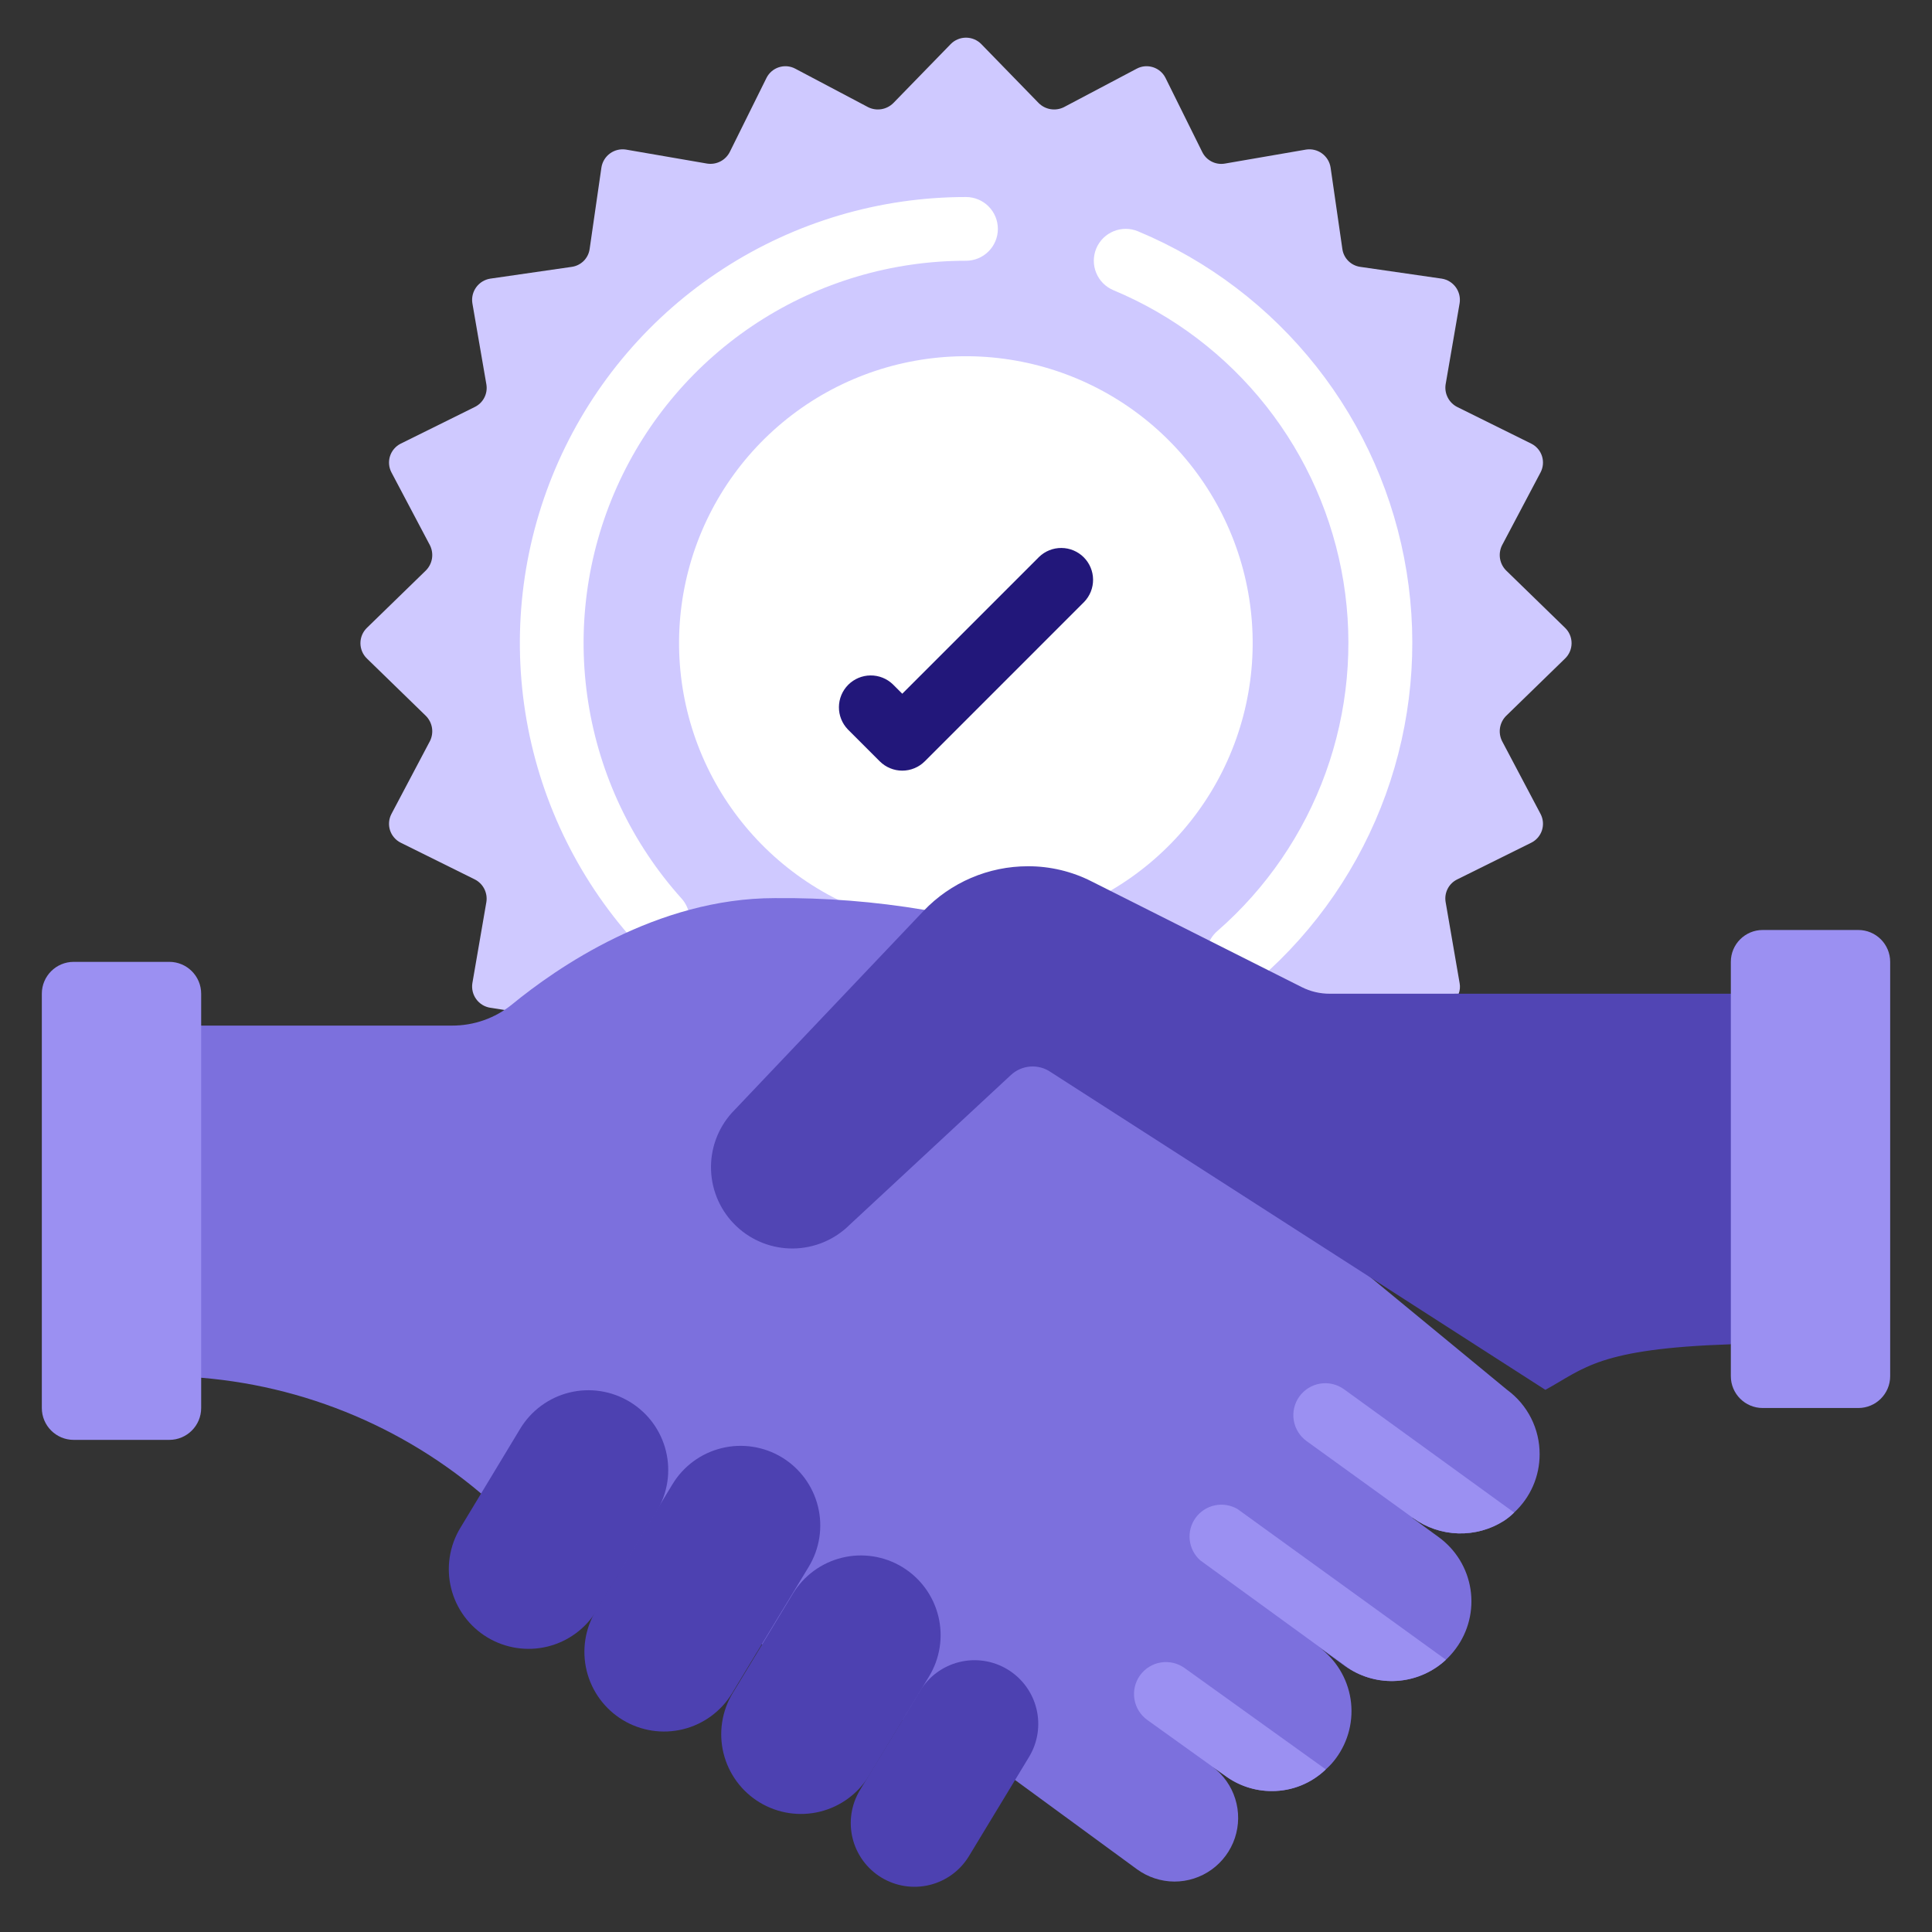
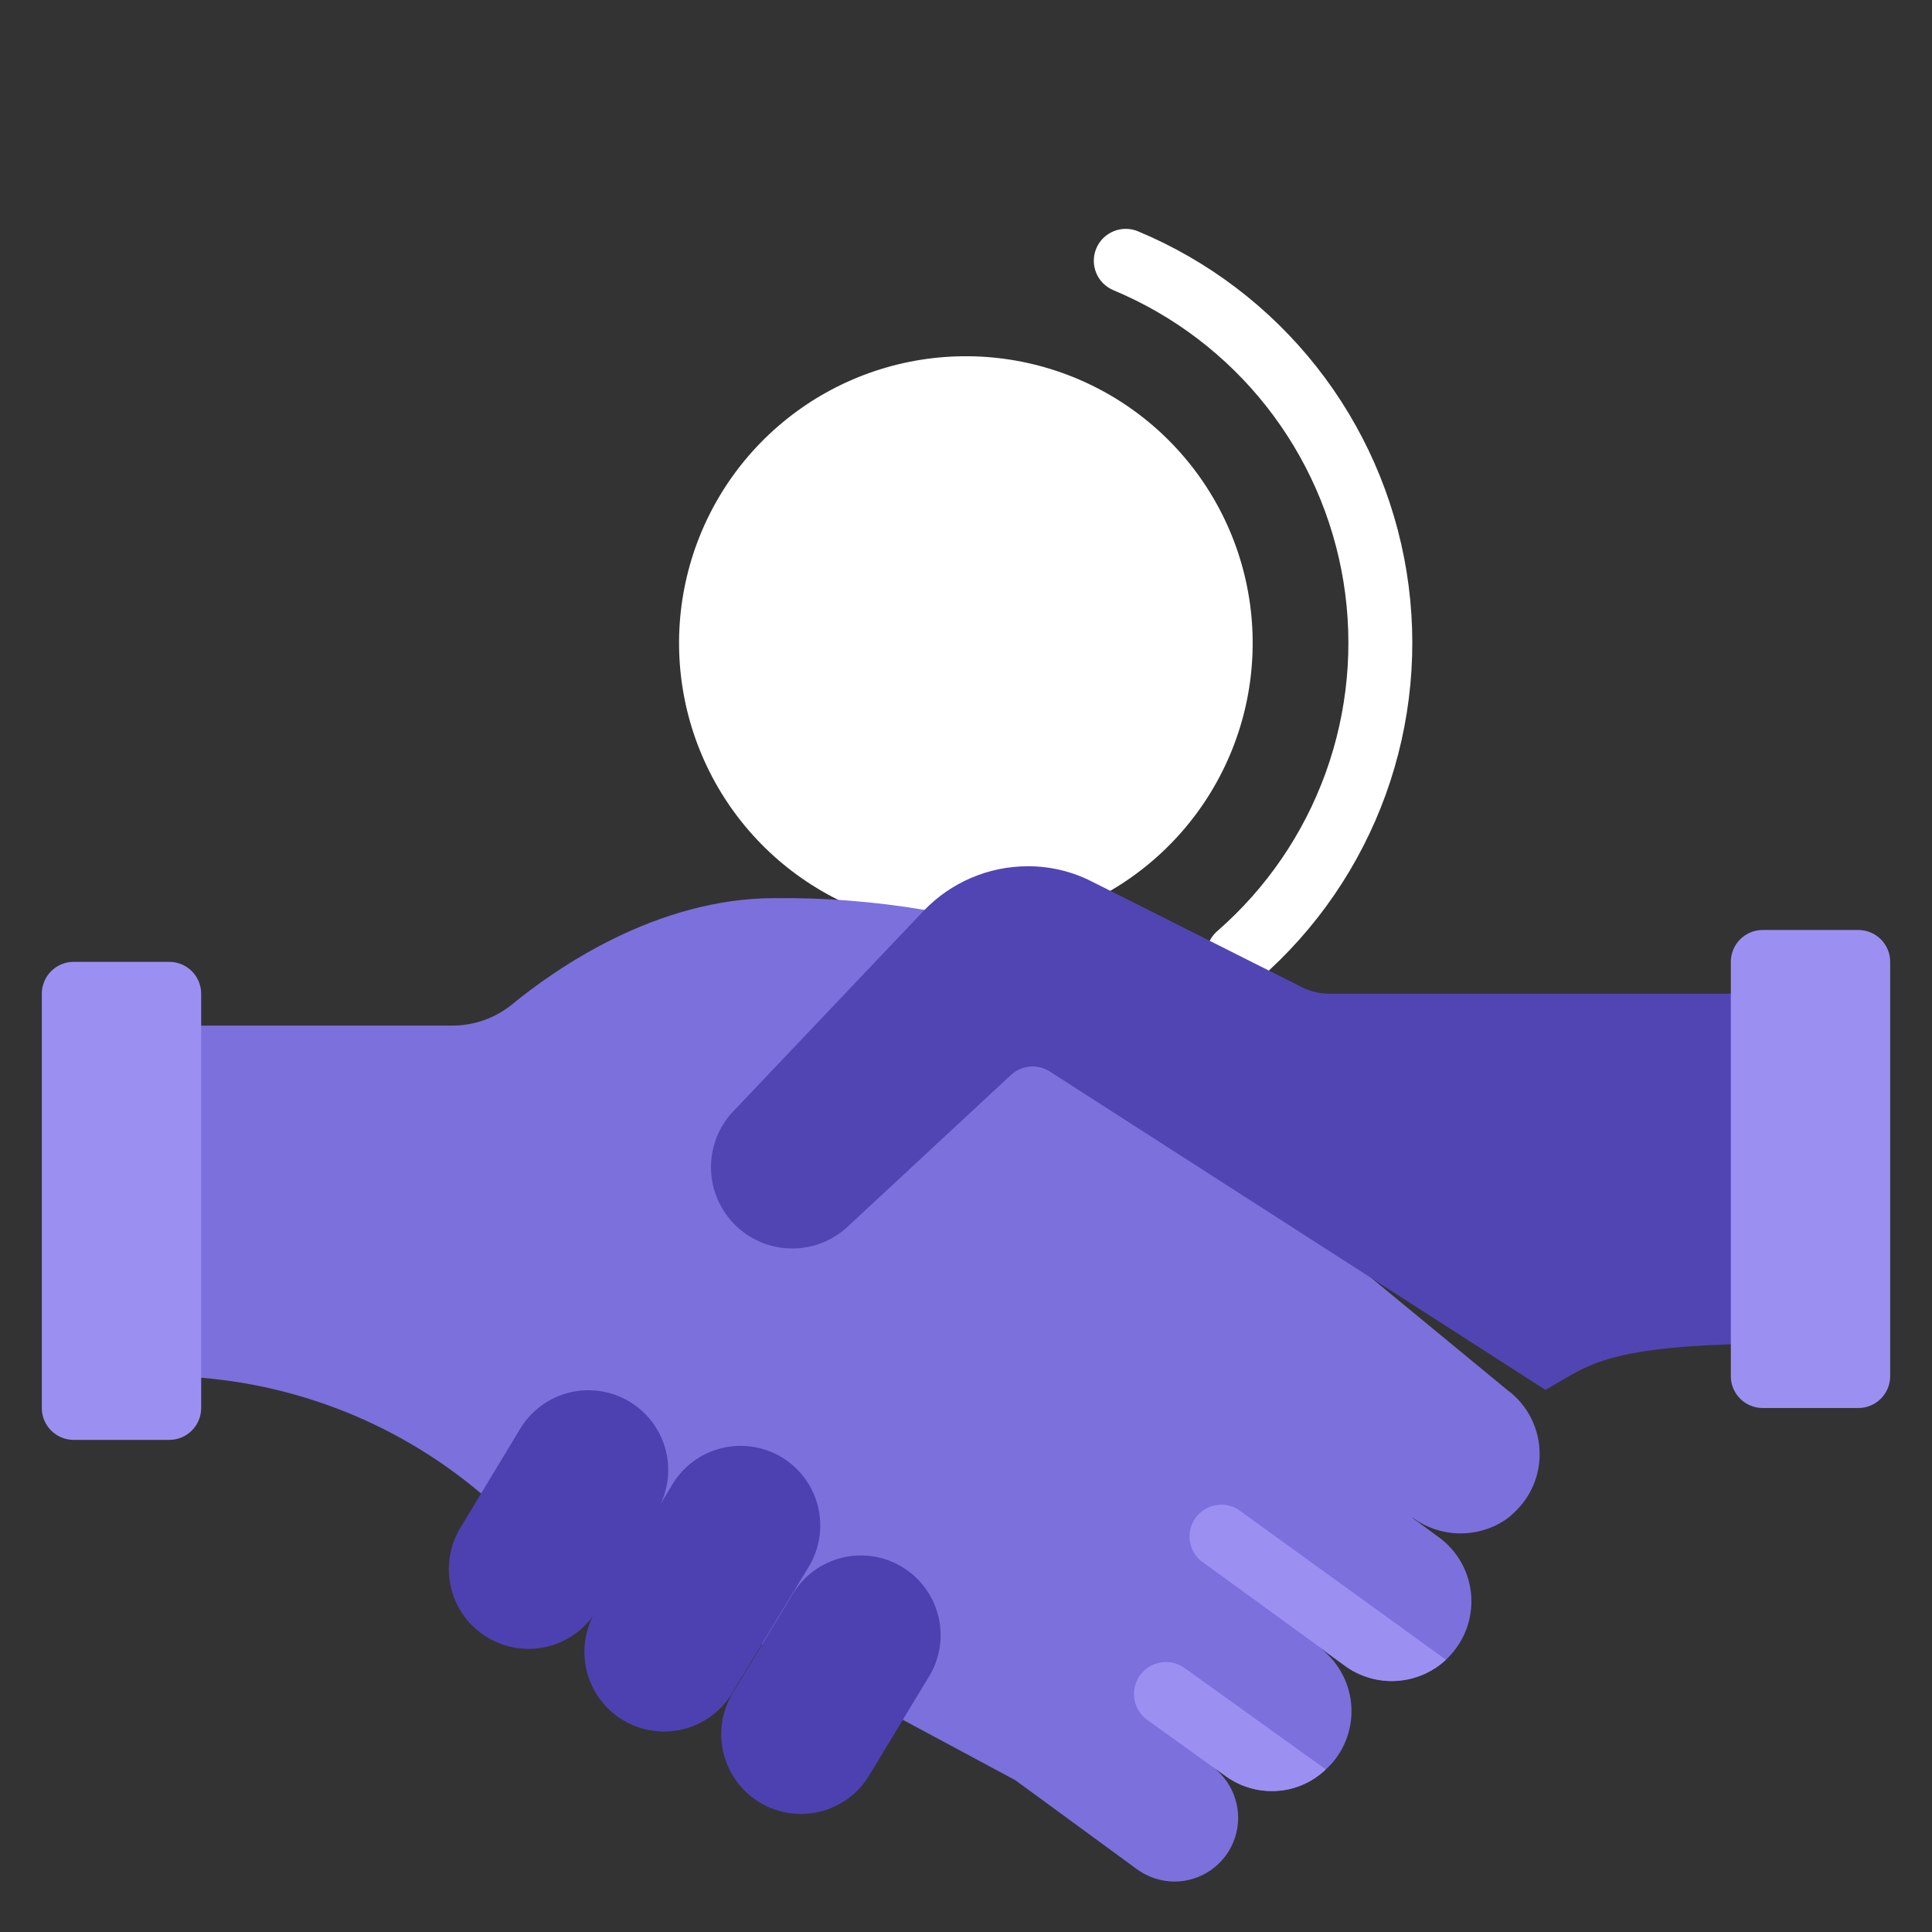
<svg xmlns="http://www.w3.org/2000/svg" width="97" height="97" viewBox="0 0 97 97" fill="none">
  <rect x="0" y="0" width="97" height="97" fill="#333333" stroke="none" />
-   <path d="M25.332 50.708L24.612 50.596C24.33 50.551 24.078 50.396 23.91 50.165C23.742 49.934 23.672 49.646 23.716 49.364L24.42 45.284C24.455 45.056 24.416 44.824 24.31 44.619C24.203 44.415 24.035 44.25 23.828 44.148L20.116 42.308C19.99 42.245 19.878 42.157 19.787 42.05C19.695 41.943 19.625 41.819 19.582 41.685C19.539 41.551 19.523 41.41 19.535 41.27C19.547 41.129 19.587 40.993 19.652 40.868L21.588 37.204C21.69 36.998 21.725 36.765 21.688 36.538C21.65 36.312 21.543 36.102 21.38 35.94L18.42 33.06C18.317 32.96 18.236 32.841 18.18 32.709C18.125 32.577 18.096 32.435 18.096 32.292C18.096 32.149 18.125 32.007 18.18 31.875C18.236 31.743 18.317 31.624 18.42 31.524L21.38 28.644C21.543 28.482 21.65 28.272 21.688 28.046C21.725 27.819 21.69 27.586 21.588 27.38L19.652 23.716C19.587 23.591 19.547 23.455 19.535 23.314C19.523 23.174 19.539 23.033 19.582 22.899C19.625 22.765 19.695 22.641 19.787 22.534C19.878 22.427 19.99 22.339 20.116 22.276L23.828 20.438C24.037 20.338 24.208 20.174 24.314 19.969C24.421 19.764 24.458 19.53 24.42 19.302L23.716 15.222C23.672 14.94 23.742 14.652 23.91 14.421C24.078 14.19 24.33 14.035 24.612 13.99L28.708 13.398C28.934 13.366 29.144 13.261 29.306 13.1C29.468 12.938 29.572 12.728 29.604 12.502L30.196 8.406C30.241 8.124 30.396 7.871 30.627 7.703C30.858 7.535 31.146 7.466 31.428 7.51L35.508 8.214C35.736 8.248 35.968 8.21 36.173 8.103C36.377 7.997 36.542 7.828 36.644 7.622L38.484 3.91C38.547 3.784 38.635 3.672 38.742 3.58C38.849 3.488 38.973 3.419 39.107 3.376C39.241 3.333 39.382 3.317 39.522 3.328C39.663 3.34 39.799 3.38 39.924 3.446L43.588 5.382C43.794 5.484 44.027 5.518 44.254 5.481C44.48 5.444 44.69 5.336 44.852 5.174L47.732 2.214C47.832 2.111 47.952 2.03 48.084 1.975C48.215 1.919 48.357 1.891 48.5 1.891C48.643 1.891 48.785 1.919 48.917 1.975C49.048 2.03 49.168 2.111 49.268 2.214L52.148 5.174C52.31 5.336 52.52 5.444 52.746 5.481C52.973 5.518 53.206 5.484 53.412 5.382L57.076 3.446C57.201 3.38 57.337 3.34 57.478 3.328C57.618 3.317 57.759 3.333 57.893 3.376C58.027 3.419 58.151 3.488 58.258 3.58C58.365 3.672 58.453 3.784 58.516 3.91L60.356 7.622C60.455 7.83 60.62 8.001 60.825 8.108C61.03 8.215 61.264 8.252 61.492 8.214L65.572 7.51C65.854 7.466 66.142 7.535 66.373 7.703C66.604 7.871 66.759 8.124 66.804 8.406L67.396 12.502C67.428 12.728 67.532 12.938 67.694 13.1C67.856 13.261 68.066 13.366 68.292 13.398L72.388 13.99C72.67 14.035 72.922 14.19 73.09 14.421C73.258 14.652 73.328 14.94 73.284 15.222L72.58 19.302C72.545 19.529 72.584 19.762 72.691 19.966C72.797 20.171 72.966 20.336 73.172 20.438L76.884 22.276C77.01 22.339 77.122 22.427 77.214 22.534C77.305 22.641 77.375 22.765 77.418 22.899C77.461 23.033 77.477 23.174 77.465 23.314C77.453 23.455 77.413 23.591 77.348 23.716L75.412 27.38C75.31 27.586 75.275 27.819 75.312 28.046C75.35 28.272 75.457 28.482 75.62 28.644L78.58 31.524C78.683 31.624 78.764 31.743 78.82 31.875C78.876 32.007 78.904 32.149 78.904 32.292C78.904 32.435 78.876 32.577 78.82 32.709C78.764 32.841 78.683 32.96 78.58 33.06L75.62 35.94C75.457 36.102 75.35 36.312 75.312 36.538C75.275 36.765 75.31 36.998 75.412 37.204L77.348 40.868C77.413 40.993 77.453 41.129 77.465 41.27C77.477 41.41 77.461 41.551 77.418 41.685C77.375 41.819 77.305 41.943 77.214 42.05C77.122 42.157 77.01 42.245 76.884 42.308L73.172 44.148C72.963 44.247 72.792 44.412 72.686 44.617C72.579 44.822 72.542 45.056 72.58 45.284L73.284 49.364C73.317 49.541 73.3 49.724 73.236 49.892L25.332 50.708Z" fill="#CFC9FF" />
  <path d="M55.748 44.724C58.516 43.109 60.667 40.617 61.859 37.643C63.052 34.668 63.218 31.38 62.331 28.3C61.444 25.221 59.555 22.525 56.964 20.64C54.372 18.755 51.225 17.788 48.022 17.893C44.819 17.998 41.742 19.168 39.279 21.219C36.816 23.27 35.108 26.083 34.425 29.214C33.741 32.346 34.122 35.615 35.506 38.506C36.891 41.396 39.2 43.742 42.068 45.172C42.068 45.176 42.07 45.18 42.073 45.183C42.076 45.186 42.08 45.188 42.084 45.188L48.5 46.692L55.748 44.724Z" fill="white" />
-   <path d="M45.3 38.692C44.876 38.692 44.469 38.523 44.169 38.223L42.569 36.623C42.277 36.321 42.116 35.917 42.12 35.498C42.123 35.078 42.292 34.677 42.588 34.38C42.885 34.084 43.286 33.915 43.706 33.912C44.125 33.908 44.529 34.069 44.831 34.361L45.3 34.83L52.169 27.961C52.471 27.669 52.875 27.508 53.294 27.512C53.714 27.515 54.115 27.684 54.412 27.98C54.708 28.277 54.877 28.678 54.88 29.098C54.884 29.517 54.723 29.921 54.431 30.223L46.431 38.223C46.131 38.523 45.724 38.692 45.3 38.692Z" fill="#22177A" />
-   <path d="M33.028 47.78C32.804 47.78 32.582 47.733 32.377 47.642C32.173 47.55 31.989 47.417 31.839 47.25C28.946 44.032 27.048 40.044 26.374 35.769C25.7 31.494 26.279 27.115 28.042 23.163C29.805 19.21 32.675 15.853 36.306 13.498C39.937 11.143 44.172 9.89 48.5 9.892C48.924 9.892 49.331 10.06 49.631 10.361C49.931 10.661 50.1 11.068 50.1 11.492C50.1 11.916 49.931 12.323 49.631 12.623C49.331 12.923 48.924 13.092 48.5 13.092C44.791 13.09 41.16 14.163 38.048 16.181C34.936 18.2 32.476 21.077 30.965 24.464C29.454 27.852 28.957 31.604 29.534 35.268C30.111 38.932 31.738 42.351 34.217 45.11C34.424 45.339 34.56 45.624 34.608 45.93C34.656 46.235 34.615 46.548 34.489 46.831C34.364 47.113 34.159 47.353 33.899 47.522C33.64 47.69 33.337 47.78 33.028 47.78Z" fill="white" />
  <path d="M62.164 49.556C61.838 49.556 61.52 49.456 61.252 49.27C60.984 49.084 60.78 48.821 60.666 48.515C60.552 48.21 60.534 47.877 60.614 47.561C60.695 47.245 60.87 46.962 61.116 46.748C63.576 44.604 65.449 41.868 66.558 38.799C67.666 35.73 67.974 32.429 67.452 29.208C66.93 25.987 65.594 22.952 63.573 20.391C61.551 17.829 58.91 15.825 55.898 14.569C55.704 14.487 55.528 14.368 55.38 14.219C55.232 14.069 55.115 13.892 55.036 13.697C54.956 13.502 54.916 13.294 54.917 13.084C54.918 12.873 54.961 12.665 55.042 12.471C55.124 12.277 55.243 12.101 55.392 11.953C55.542 11.805 55.719 11.688 55.914 11.609C56.108 11.529 56.317 11.489 56.527 11.49C56.738 11.491 56.946 11.534 57.14 11.615C60.654 13.081 63.736 15.42 66.095 18.409C68.454 21.398 70.011 24.94 70.62 28.699C71.229 32.458 70.868 36.31 69.574 39.891C68.279 43.472 66.092 46.664 63.22 49.164C62.927 49.418 62.552 49.558 62.164 49.556Z" fill="white" />
  <path d="M77.3 73.012C77.301 73.562 77.188 74.106 76.968 74.61C76.747 75.114 76.424 75.567 76.02 75.94C75.864 76.096 75.692 76.235 75.508 76.356C74.824 76.79 74.026 77.01 73.216 76.987C72.407 76.965 71.622 76.7 70.964 76.228C70.905 76.206 70.851 76.173 70.804 76.132L72.228 77.172C72.655 77.481 73.016 77.872 73.291 78.321C73.566 78.771 73.749 79.271 73.829 79.791C73.909 80.312 73.886 80.844 73.759 81.356C73.633 81.867 73.406 82.349 73.092 82.772C72.944 82.973 72.778 83.161 72.596 83.332C71.96 83.922 71.15 84.29 70.287 84.379C69.424 84.469 68.555 84.275 67.812 83.828C67.705 83.773 67.603 83.709 67.508 83.636L66.212 82.692C66.637 83 66.997 83.39 67.271 83.838C67.545 84.287 67.728 84.785 67.808 85.304C67.888 85.823 67.865 86.353 67.739 86.863C67.614 87.373 67.388 87.853 67.076 88.276C66.927 88.481 66.755 88.669 66.564 88.836C65.838 89.536 64.868 89.927 63.86 89.924C63.007 89.927 62.175 89.651 61.492 89.14L60.884 88.708C61.421 89.111 61.818 89.673 62.018 90.314C62.219 90.955 62.212 91.643 62 92.28C61.787 92.917 61.38 93.471 60.835 93.864C60.29 94.257 59.636 94.468 58.964 94.468C58.285 94.465 57.624 94.246 57.076 93.844L50.98 89.38L24.148 74.98C19.765 71.275 14.238 69.196 8.5 69.092V51.492H22.692C23.786 51.497 24.849 51.124 25.7 50.436C27.924 48.612 32.964 45.092 38.9 45.092C41.419 45.067 43.936 45.265 46.42 45.684L75.668 69.78C76.176 70.152 76.588 70.638 76.872 71.2C77.156 71.762 77.302 72.383 77.3 73.012Z" fill="#7C70DD" />
-   <path d="M43.18 89.868L46.193 84.895C46.633 84.17 47.343 83.649 48.167 83.446C48.99 83.244 49.861 83.377 50.587 83.817C51.312 84.257 51.834 84.967 52.036 85.79C52.238 86.615 52.105 87.485 51.665 88.211L48.649 93.189C48.209 93.915 47.5 94.436 46.676 94.638C45.852 94.84 44.981 94.707 44.255 94.267C43.53 93.828 43.009 93.118 42.806 92.294C42.604 91.47 42.737 90.599 43.177 89.874L43.18 89.868Z" fill="#4D41B1" />
  <path d="M36.789 84.999L39.802 80.022C40.075 79.572 40.433 79.181 40.857 78.87C41.281 78.559 41.762 78.334 42.272 78.209C42.783 78.084 43.313 78.061 43.833 78.141C44.352 78.221 44.851 78.403 45.3 78.676C46.207 79.226 46.858 80.114 47.111 81.144C47.363 82.175 47.196 83.263 46.645 84.17L43.633 89.148C43.083 90.055 42.195 90.706 41.164 90.959C40.134 91.211 39.045 91.044 38.138 90.493C37.689 90.221 37.298 89.863 36.987 89.44C36.676 89.016 36.451 88.536 36.326 88.026C36.2 87.516 36.177 86.986 36.257 86.466C36.336 85.947 36.517 85.448 36.789 84.999Z" fill="#4D41B1" />
  <path d="M29.92 80.864L33.764 74.518C34.314 73.611 35.201 72.96 36.231 72.707C37.261 72.454 38.349 72.621 39.257 73.17C40.163 73.72 40.815 74.607 41.068 75.637C41.321 76.667 41.154 77.755 40.605 78.662L36.76 85.008C36.21 85.915 35.323 86.567 34.293 86.82C33.263 87.073 32.175 86.906 31.268 86.356C30.361 85.807 29.709 84.919 29.456 83.889C29.203 82.859 29.37 81.771 29.92 80.864Z" fill="#4D41B1" />
  <path d="M29.954 80.863L32.97 75.878C33.243 75.428 33.424 74.929 33.504 74.41C33.583 73.89 33.56 73.36 33.434 72.85C33.309 72.339 33.084 71.859 32.773 71.435C32.462 71.012 32.07 70.654 31.62 70.382C31.171 70.109 30.672 69.927 30.152 69.846C29.633 69.766 29.102 69.789 28.591 69.914C28.081 70.039 27.6 70.264 27.176 70.575C26.752 70.886 26.393 71.278 26.121 71.727L23.11 76.714C22.561 77.622 22.396 78.711 22.65 79.741C22.904 80.77 23.557 81.657 24.465 82.206C25.371 82.754 26.458 82.921 27.487 82.67C28.517 82.418 29.404 81.768 29.954 80.863Z" fill="#4D41B1" />
  <path d="M77.588 69.78C79.572 68.692 80.26 67.716 86.9 67.492L90.1 49.892H66.772C66.277 49.895 65.789 49.78 65.348 49.556L54.82 44.26C53.825 43.751 52.722 43.488 51.604 43.492C50.626 43.492 49.658 43.691 48.758 44.076C47.859 44.461 47.047 45.024 46.372 45.732L36.74 55.876C36.03 56.667 35.657 57.704 35.7 58.766C35.743 59.828 36.198 60.831 36.969 61.562C37.74 62.294 38.766 62.696 39.829 62.683C40.892 62.669 41.907 62.242 42.66 61.492L50.756 53.972C51.023 53.724 51.367 53.574 51.731 53.548C52.094 53.522 52.456 53.62 52.756 53.828L77.588 69.78Z" fill="#5145B4" />
  <path d="M8.5 48.292H3.7C2.816 48.292 2.1 49.008 2.1 49.892V70.692C2.1 71.576 2.816 72.292 3.7 72.292H8.5C9.384 72.292 10.1 71.576 10.1 70.692V49.892C10.1 49.008 9.384 48.292 8.5 48.292Z" fill="#9B90F2" />
  <path d="M93.3 46.692H88.5C87.616 46.692 86.9 47.408 86.9 48.292V69.092C86.9 69.976 87.616 70.692 88.5 70.692H93.3C94.184 70.692 94.9 69.976 94.9 69.092V48.292C94.9 47.408 94.184 46.692 93.3 46.692Z" fill="#9B90F2" />
  <path d="M66.564 88.836C65.838 89.536 64.869 89.927 63.86 89.924C63.007 89.927 62.175 89.651 61.492 89.14L60.884 88.708L57.604 86.356C57.258 86.108 57.025 85.732 56.956 85.312C56.887 84.892 56.988 84.462 57.236 84.116C57.484 83.77 57.86 83.537 58.28 83.468C58.7 83.399 59.13 83.5 59.476 83.748L66.564 88.836Z" fill="#9B90F2" />
  <path d="M72.596 83.332C71.96 83.922 71.15 84.29 70.287 84.379C69.424 84.469 68.555 84.275 67.812 83.828L60.26 78.34C59.963 78.076 59.776 77.711 59.733 77.317C59.69 76.922 59.796 76.525 60.029 76.204C60.263 75.883 60.607 75.66 60.996 75.579C61.384 75.498 61.789 75.564 62.132 75.764L72.596 83.332Z" fill="#9B90F2" />
-   <path d="M76.02 75.94C75.864 76.096 75.693 76.235 75.508 76.356C74.824 76.79 74.026 77.01 73.217 76.987C72.407 76.965 71.623 76.7 70.964 76.228L65.604 72.356C65.433 72.233 65.288 72.078 65.176 71.898C65.065 71.719 64.99 71.52 64.956 71.312C64.922 71.104 64.929 70.891 64.977 70.686C65.025 70.481 65.113 70.287 65.236 70.116C65.359 69.945 65.515 69.799 65.694 69.688C65.873 69.577 66.072 69.502 66.28 69.468C66.488 69.434 66.701 69.441 66.906 69.489C67.111 69.537 67.305 69.625 67.476 69.748L76.02 75.94Z" fill="#9B90F2" />
</svg>